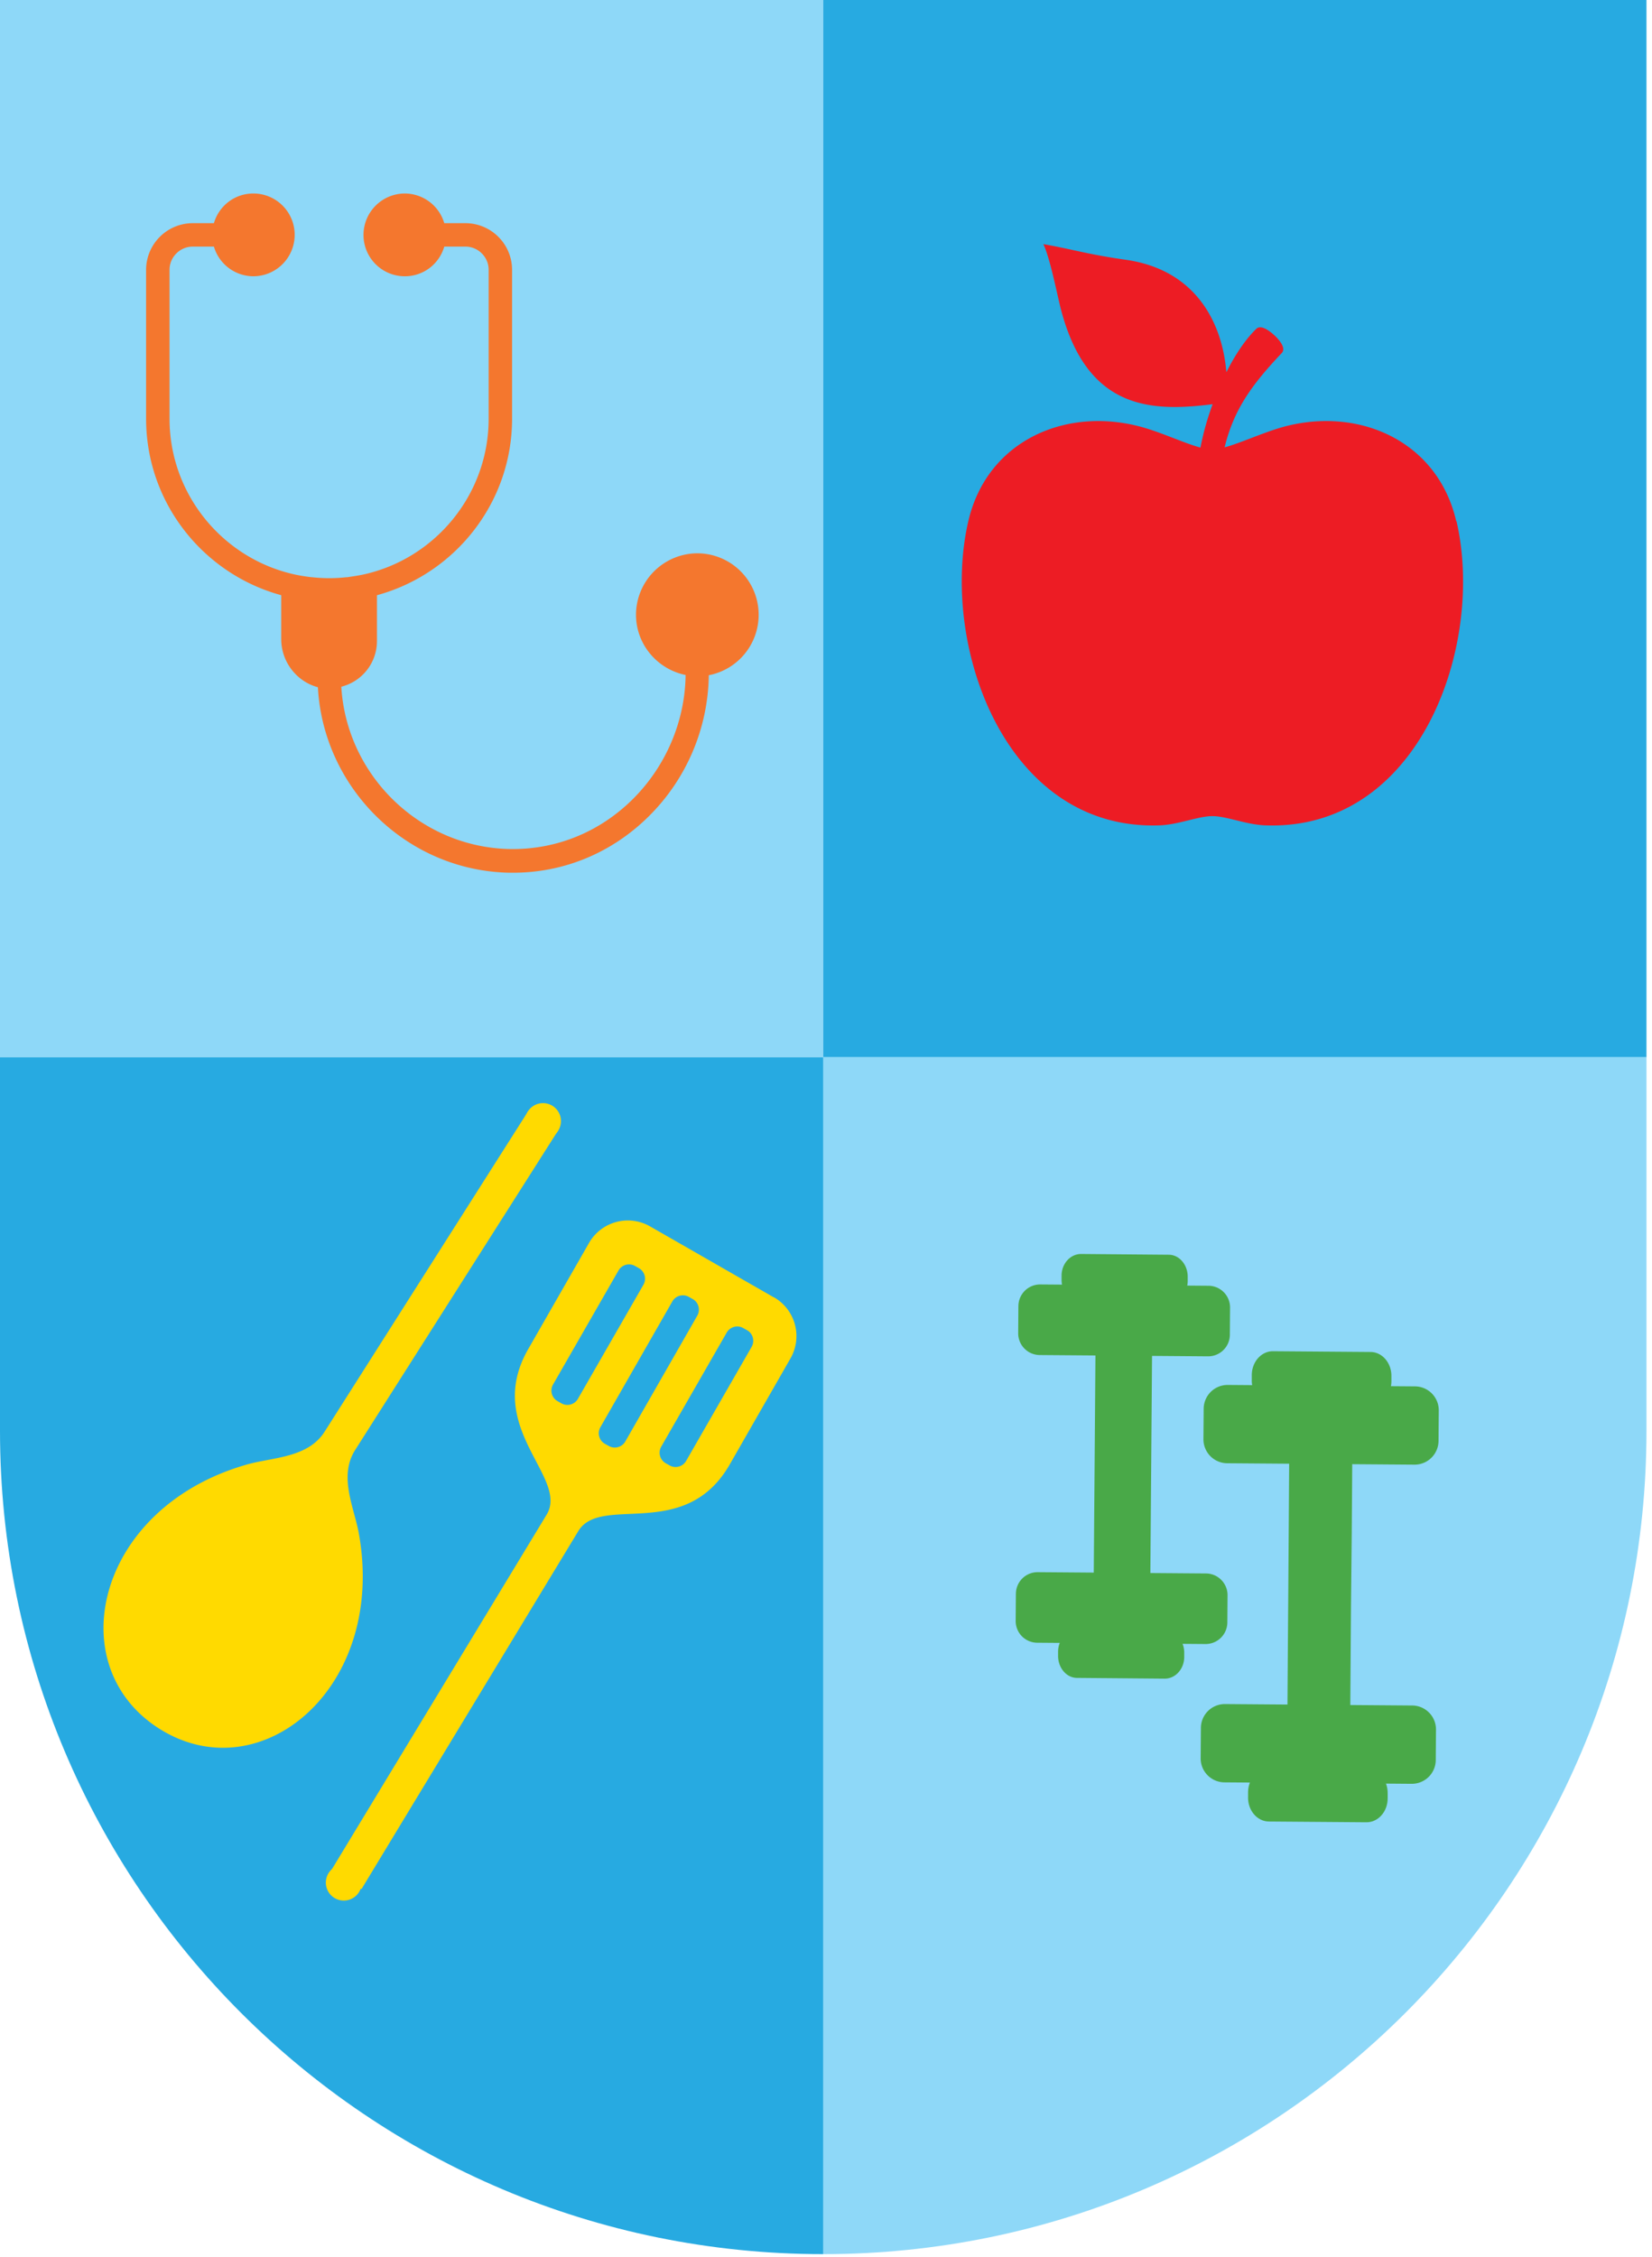
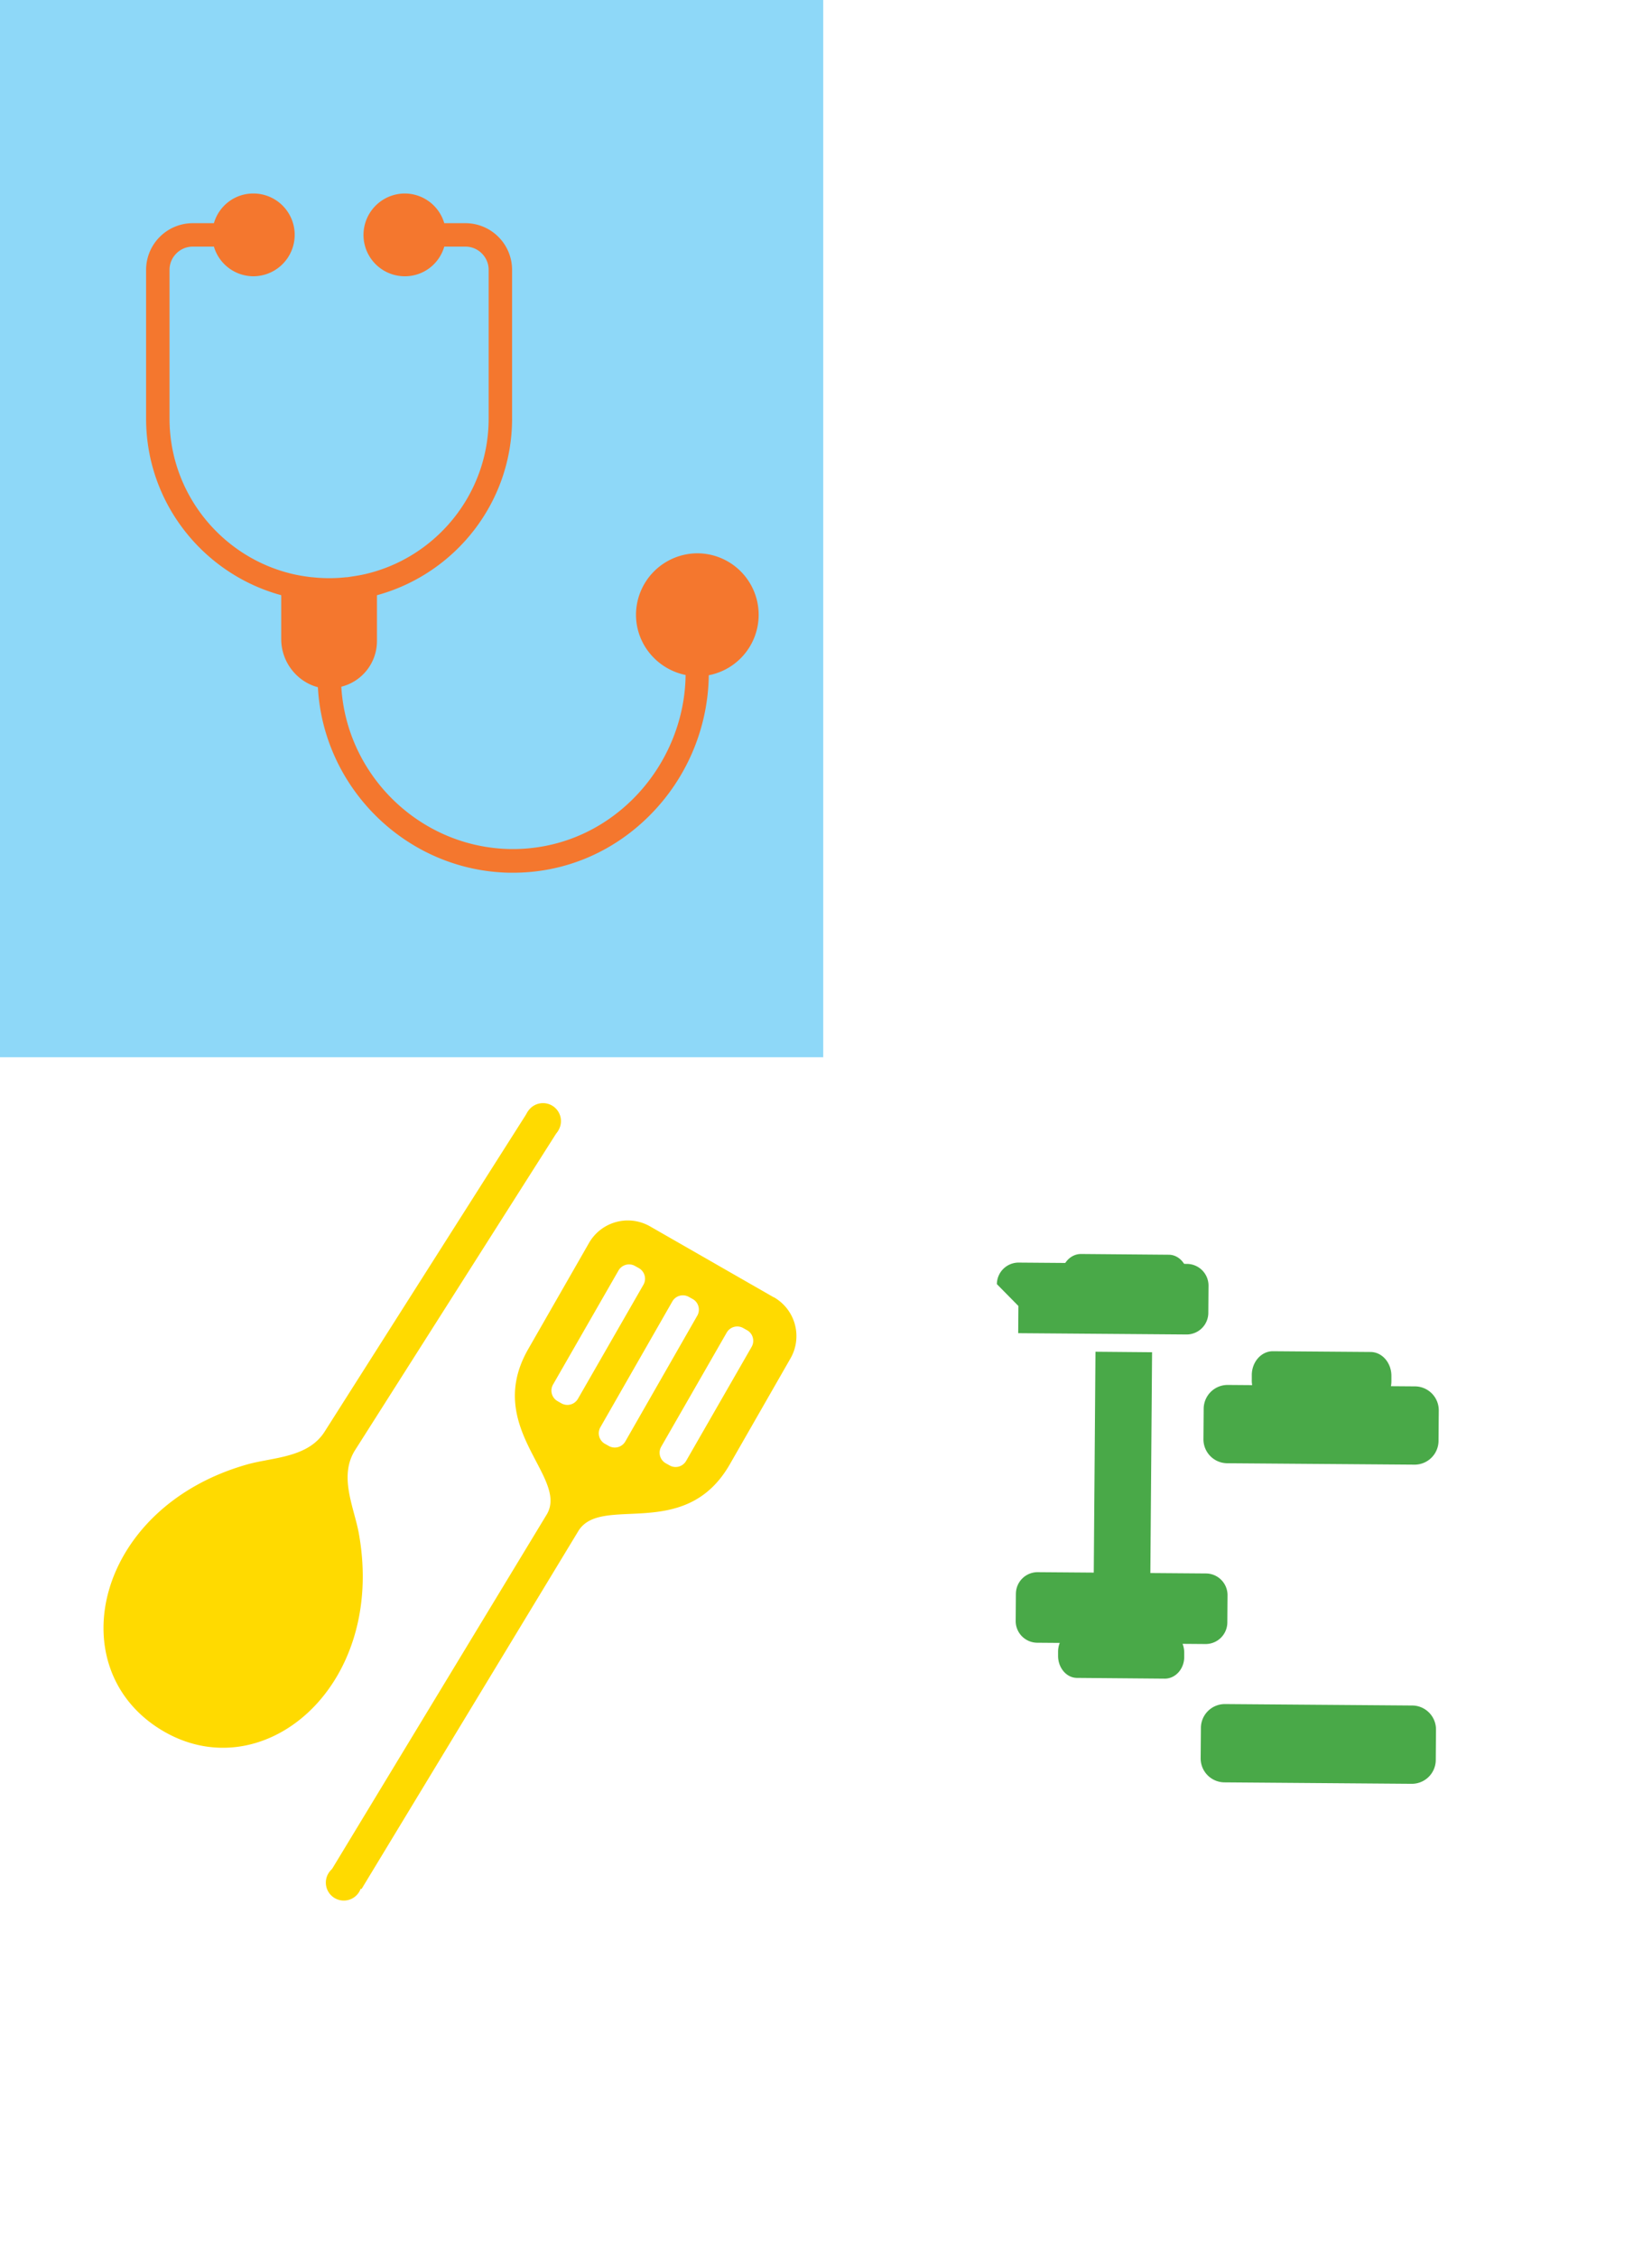
<svg xmlns="http://www.w3.org/2000/svg" width="82" height="112" viewBox="0 0 82 112" fill="none">
  <path d="M40.862 0H0v52.47h40.862V0Z" fill="#8ED8F8" />
-   <path d="M81.725 0H40.862v52.47h40.863V0Z" fill="#27AAE1" />
-   <path d="M40.862 111.87c22.572 0 40.863-18.303 40.863-40.863V52.47H40.862v59.4Z" fill="#8ED8F8" />
-   <path d="M40.862 111.87C18.302 111.87 0 93.58 0 71.007V52.47h40.862v59.4Z" fill="#27AAE1" />
-   <path fill-rule="evenodd" clip-rule="evenodd" d="M72.282 25.864c-.94-4.06-4.987-5.767-8.798-4.616-.965.297-1.956.755-2.698.953.458-1.881 1.349-3.106 2.834-4.678.247-.26-.173-.705-.359-.878-.173-.161-.644-.557-.891-.335-.52.495-1.052 1.275-1.497 2.166-.198-2.425-1.485-5.074-4.975-5.581-1.918-.272-2.587-.508-4.109-.78.322.68.631 2.252.854 3.168 1.3 5.086 4.517 5.16 7.549 4.777a13.587 13.587 0 0 0-.606 2.153c-.743-.198-1.745-.668-2.723-.965-3.824-1.15-7.858.557-8.798 4.616-1.424 6.125 1.819 15.382 9.504 15.097.94-.037 1.905-.457 2.61-.457.706 0 1.671.42 2.612.457 7.697.297 10.927-8.96 9.504-15.097h-.013Z" fill="#ED1C24" />
  <path d="M37.657 30.504a3.05 3.05 0 0 0-3.044-3.044 3.058 3.058 0 0 0-3.044 3.044c0 1.485 1.064 2.71 2.462 2.995-.024 2.302-.99 4.554-2.648 6.188-1.646 1.62-3.787 2.487-6.076 2.45-4.455-.087-8.106-3.65-8.366-8.056a2.338 2.338 0 0 0 1.77-2.29V29.54c3.861-1.052 6.707-4.579 6.707-8.761V13.39a2.319 2.319 0 0 0-2.314-2.314h-1.052a2.05 2.05 0 0 0-1.955-1.473 2.057 2.057 0 0 0-2.054 2.054 2.05 2.05 0 0 0 2.054 2.054c.928 0 1.708-.618 1.955-1.472h1.052c.631 0 1.151.52 1.151 1.15v7.389c0 3.799-2.698 6.992-6.274 7.746-.248.05-.508.087-.755.124h-.05a7.55 7.55 0 0 1-1.67 0h-.025a8.787 8.787 0 0 1-.792-.124c-3.576-.755-6.274-3.947-6.274-7.746V13.39c0-.631.52-1.151 1.15-1.151h1.053a2.049 2.049 0 0 0 1.955 1.472 2.057 2.057 0 0 0 2.054-2.054 2.05 2.05 0 0 0-2.054-2.054c-.928 0-1.708.619-1.955 1.473H9.566a2.319 2.319 0 0 0-2.314 2.314v7.388c0 4.182 2.846 7.71 6.707 8.761v2.178c0 1.139.78 2.116 1.82 2.389.271 5.024 4.417 9.108 9.503 9.206h.186c2.512 0 4.888-.977 6.72-2.784a10.044 10.044 0 0 0 2.994-7.017 3.054 3.054 0 0 0 2.475-2.994v-.013Z" fill="#F4772E" />
-   <path d="m50.55 64.815-.01 1.349a1.077 1.077 0 0 0 1.069 1.085l8.352.064a1.077 1.077 0 0 0 1.085-1.069l.01-1.349a1.077 1.077 0 0 0-1.068-1.084l-8.353-.065a1.077 1.077 0 0 0-1.084 1.069Z" fill="#49A948" />
+   <path d="m50.55 64.815-.01 1.349l8.352.064a1.077 1.077 0 0 0 1.085-1.069l.01-1.349a1.077 1.077 0 0 0-1.068-1.084l-8.353-.065a1.077 1.077 0 0 0-1.084 1.069Z" fill="#49A948" />
  <path d="M52.693 63.52v-.21c0-.593.433-1.076.965-1.076l4.356.037c.52 0 .94.495.94 1.089v.21c0 .594-.433 1.077-.965 1.077l-4.356-.037c-.52 0-.94-.495-.94-1.09Zm-2.268 15.574-.01 1.349a1.077 1.077 0 0 0 1.069 1.084l8.352.064a1.077 1.077 0 0 0 1.085-1.068l.01-1.349a1.077 1.077 0 0 0-1.068-1.085l-8.353-.064a1.077 1.077 0 0 0-1.084 1.069Z" fill="#49A948" />
  <path d="M52.52 82.183v-.21c0-.595.433-1.078.965-1.078l4.356.038c.52 0 .94.495.94 1.089v.21c0 .594-.433 1.077-.965 1.077l-4.356-.037c-.52 0-.94-.496-.94-1.09Zm1.806-8.601.025-3.255.025-3.242 2.809.025-.025 3.242-.025 3.242-.012 1.51-.025 3.242-2.809-.025.025-3.242.012-1.497Zm5.421-3.67-.012 1.51a1.188 1.188 0 0 0 1.179 1.197l9.293.07a1.188 1.188 0 0 0 1.197-1.178l.012-1.51a1.188 1.188 0 0 0-1.179-1.197l-9.293-.071a1.188 1.188 0 0 0-1.197 1.179Z" fill="#49A948" />
  <path d="M62.135 68.483v-.235c0-.668.483-1.2 1.064-1.188l4.826.037c.582 0 1.052.545 1.04 1.213v.235c0 .668-.483 1.2-1.064 1.188l-4.827-.037c-.581 0-1.051-.544-1.04-1.213ZM59.609 85.75l-.012 1.51a1.188 1.188 0 0 0 1.18 1.196l9.293.072a1.188 1.188 0 0 0 1.197-1.18l.011-1.509a1.188 1.188 0 0 0-1.179-1.197l-9.293-.071a1.188 1.188 0 0 0-1.197 1.179Z" fill="#49A948" />
-   <path d="M61.95 89.187v-.235c0-.668.482-1.2 1.063-1.188l4.827.037c.581 0 1.052.544 1.04 1.213v.235c0 .668-.483 1.2-1.065 1.188l-4.826-.037c-.582 0-1.052-.545-1.04-1.213Zm1.992-9.554.025-3.6.024-3.602 3.131.025-.025 3.601-.037 3.601-.012 1.67-.025 3.602-3.118-.025.024-3.601.013-1.67Z" fill="#49A948" />
  <path d="m38.412 64.387-6.15-3.526a2.221 2.221 0 0 0-3.02.816l-3.02 5.272c-2.24 3.898 1.993 6.336.929 8.192L16.409 92.875l1.535.878L28.685 76.02c1.102-1.918 5.297.557 7.537-3.341l3.02-5.272a2.221 2.221 0 0 0-.818-3.02h-.012Zm-10.741 5.148a.603.603 0 0 1-.223-.816l3.254-5.668a.603.603 0 0 1 .817-.223l.198.111a.603.603 0 0 1 .223.817l-3.255 5.668a.603.603 0 0 1-.816.223l-.198-.112Zm2.35 2.117a.603.603 0 0 1-.222-.817l3.576-6.25a.603.603 0 0 1 .817-.222l.198.111c.285.16.384.532.223.817l-3.576 6.25a.604.604 0 0 1-.817.222l-.198-.112Zm3.02.965a.603.603 0 0 1-.222-.817l3.254-5.668a.603.603 0 0 1 .817-.223l.198.112c.285.16.384.532.223.817l-3.255 5.667a.603.603 0 0 1-.817.223l-.198-.111Zm-15.233 3.465c-.235-1.275-1.003-2.81-.186-4.109l10.086-15.877-1.498-.94-10.085 15.877c-.817 1.312-2.55 1.287-3.812 1.633-7.524 2.104-9.38 10.012-4.38 13.143 4.999 3.13 11.273-2.017 9.875-9.727Z" fill="#FFDA00" />
  <path d="M26.953 56.53a.891.891 0 1 0 0-1.783.891.891 0 0 0 0 1.782Zm-9.888 37.793a.891.891 0 1 0 0-1.782.891.891 0 0 0 0 1.782Z" fill="#FFDA00" />
</svg>